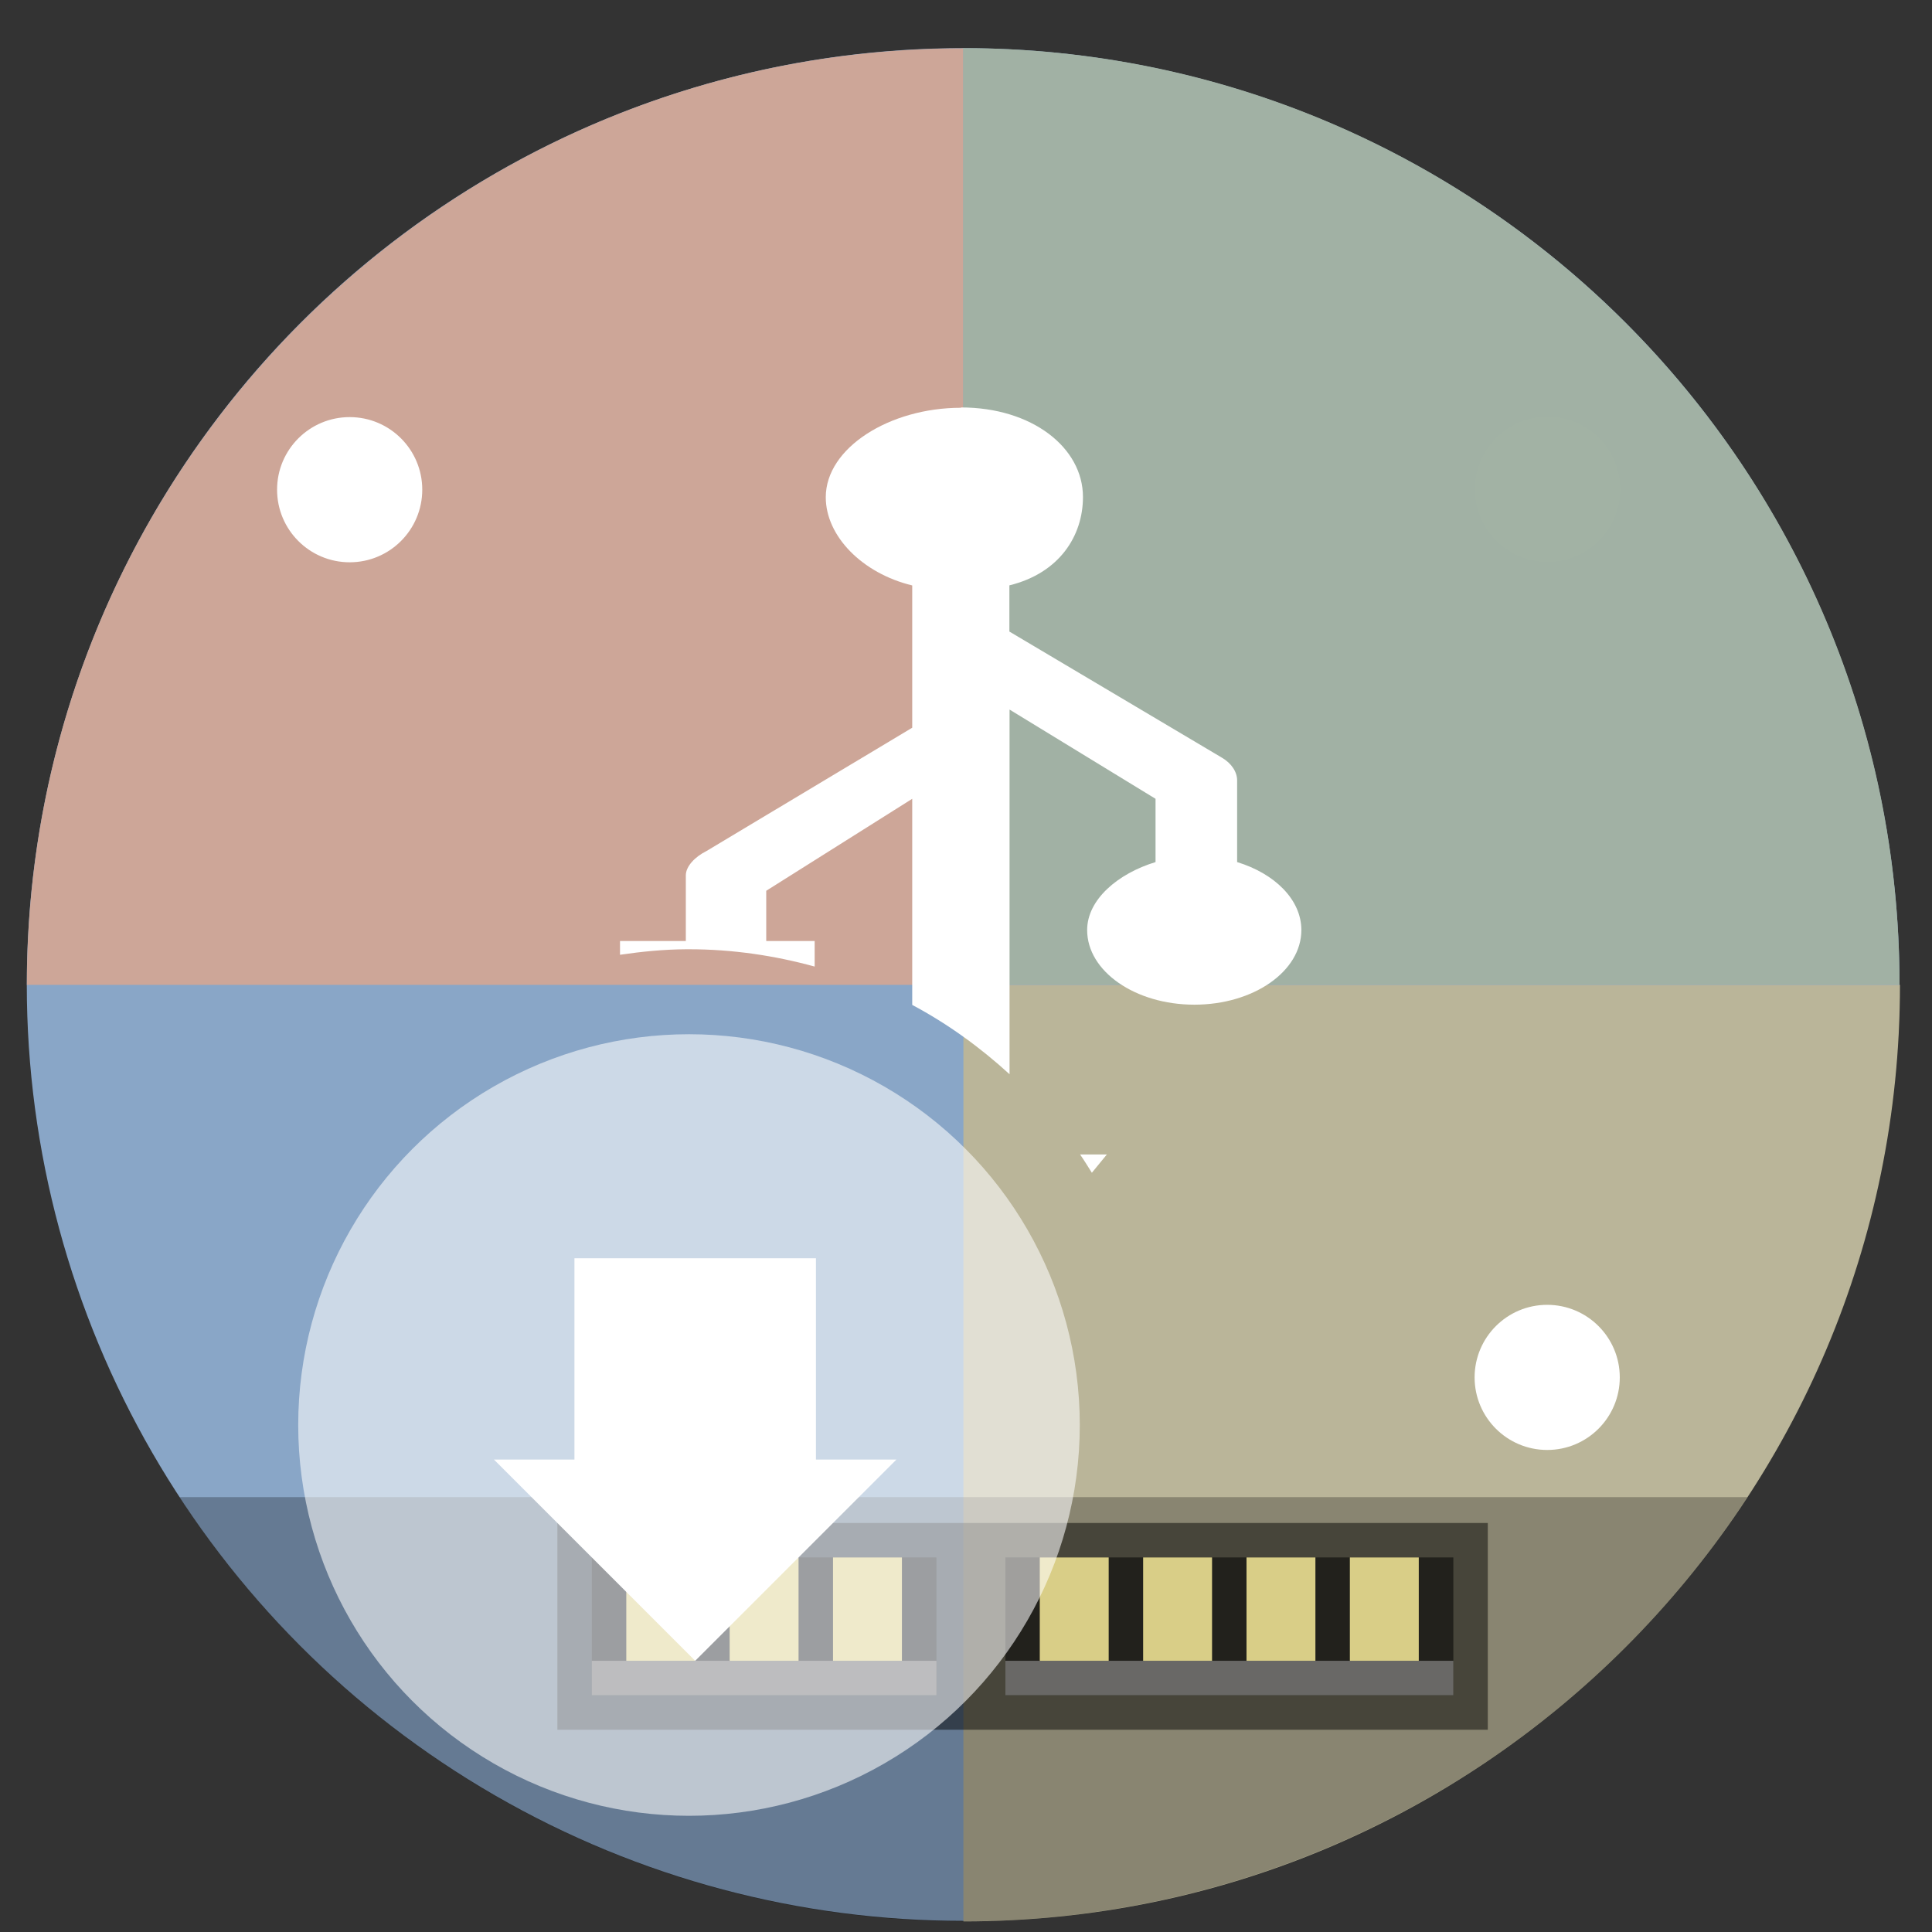
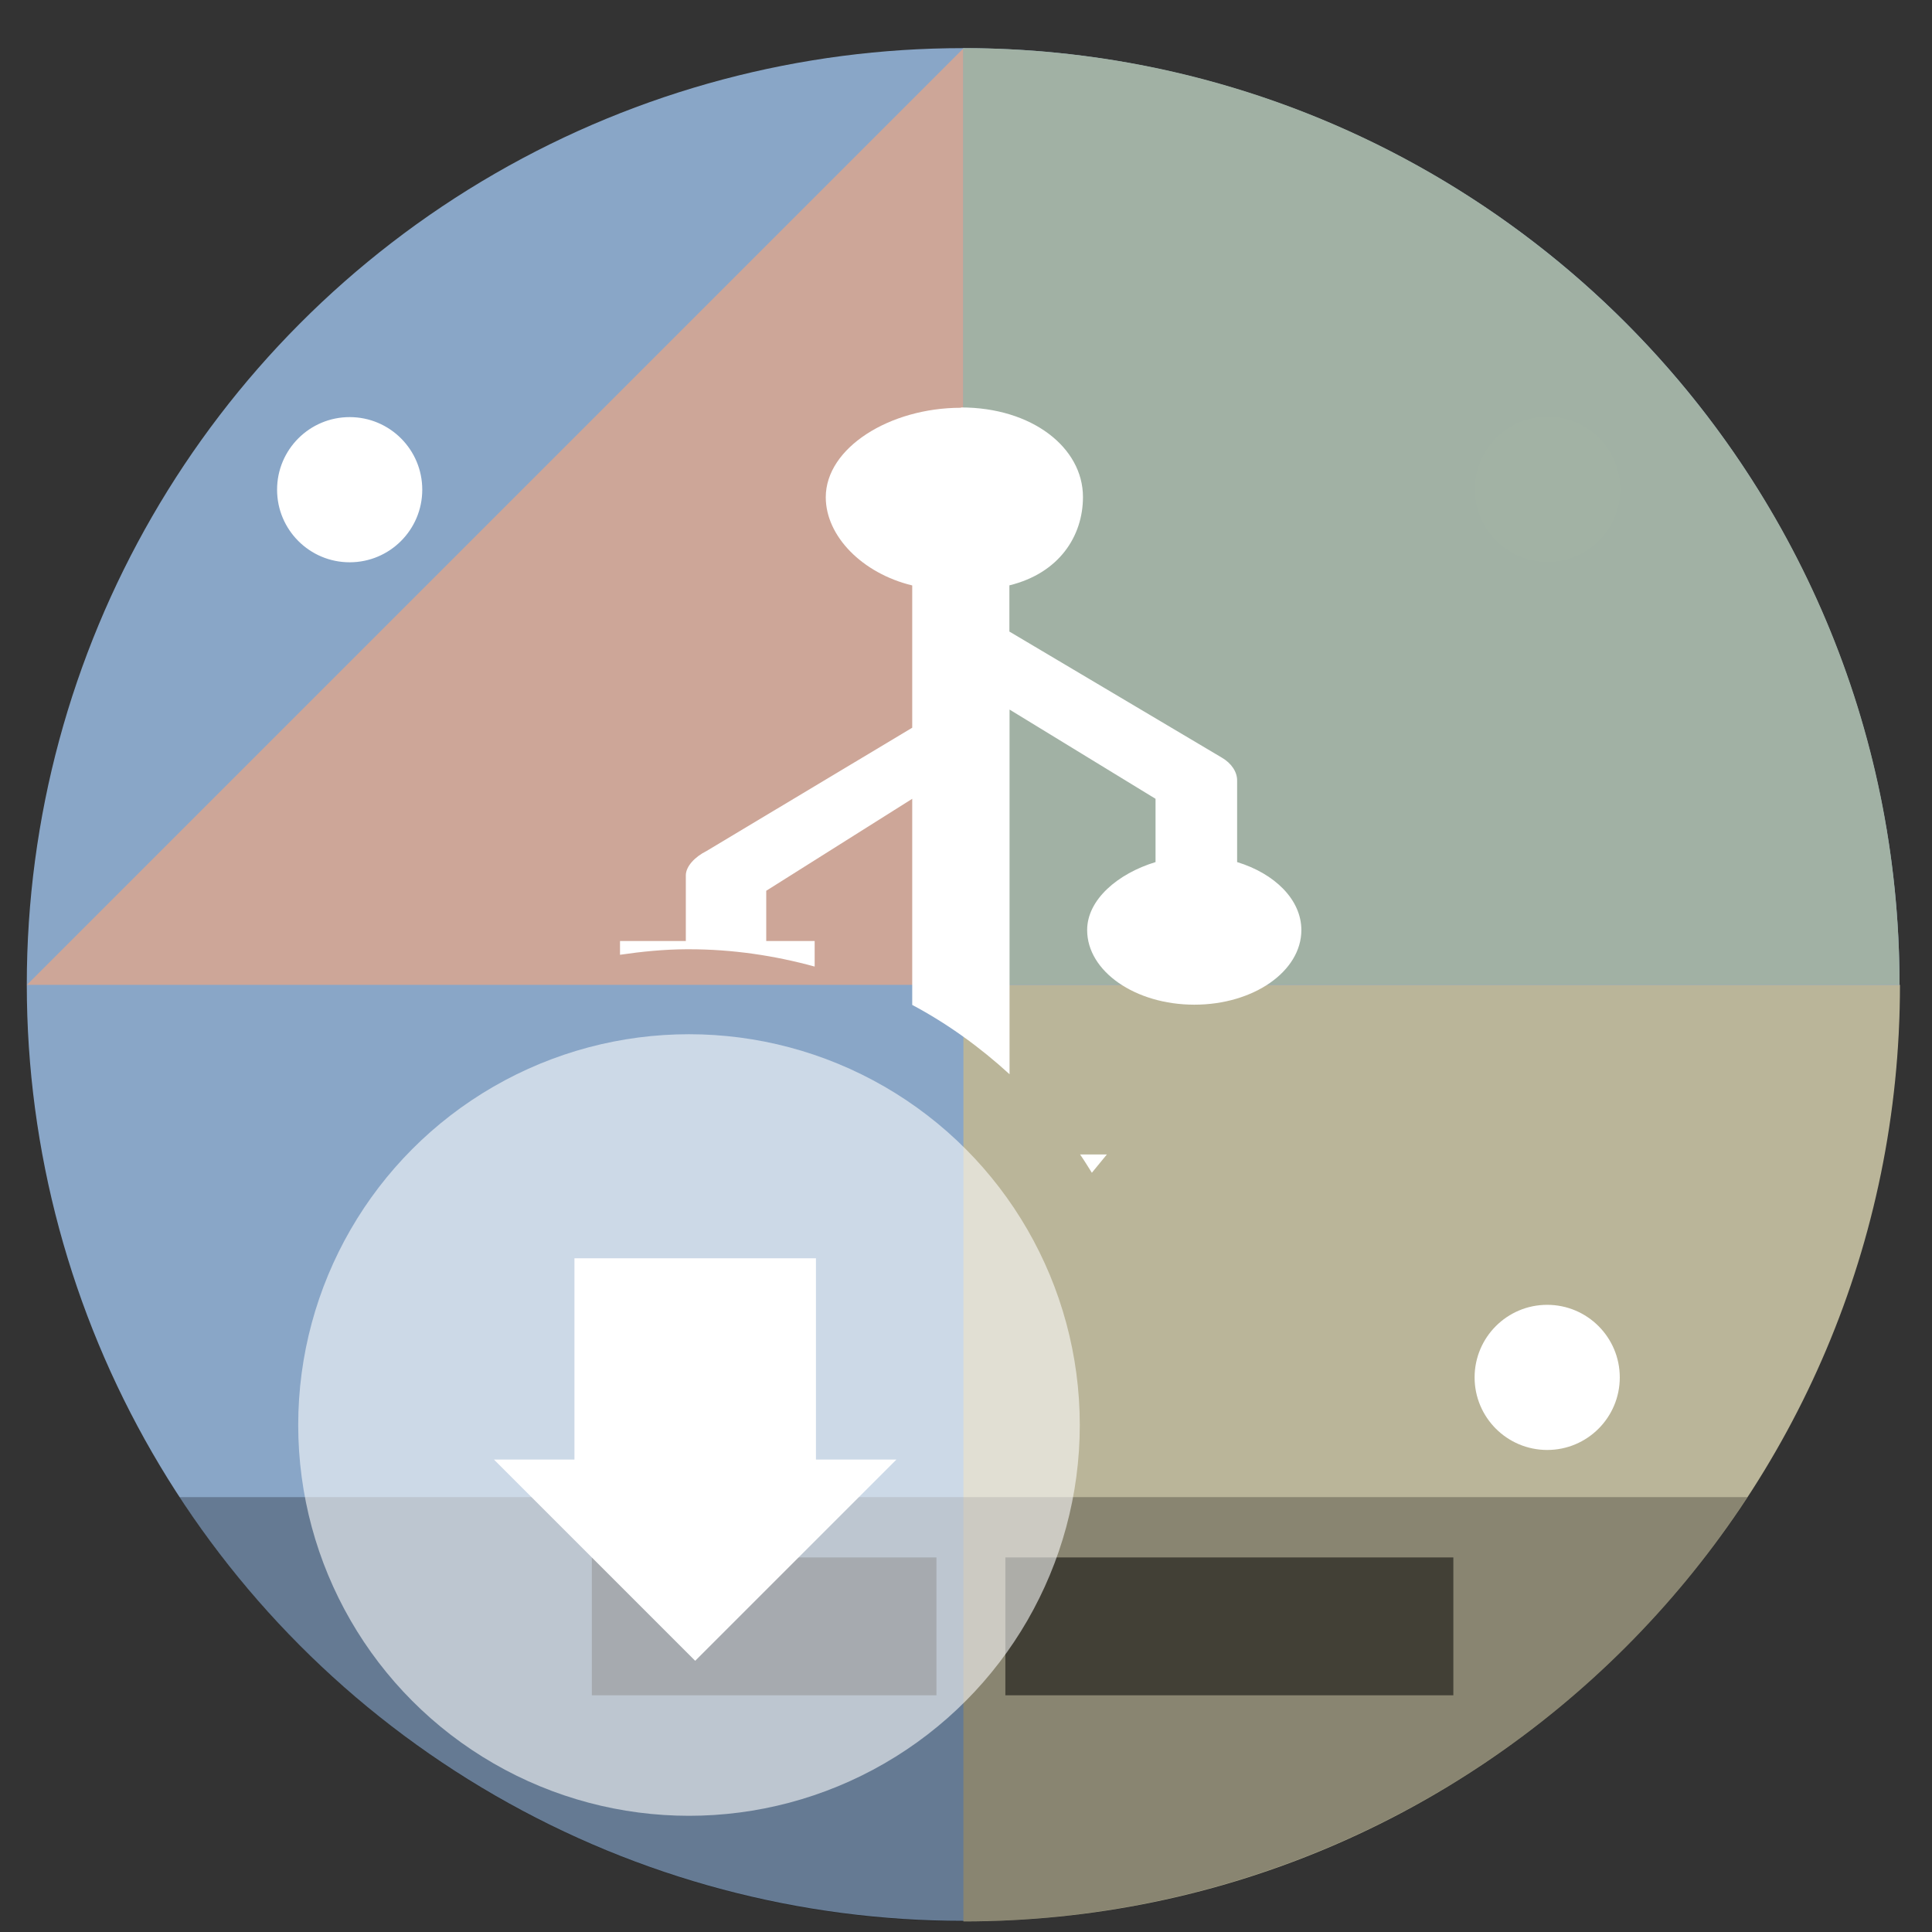
<svg xmlns="http://www.w3.org/2000/svg" xmlns:ns1="http://sodipodi.sourceforge.net/DTD/sodipodi-0.dtd" xmlns:ns2="http://www.inkscape.org/namespaces/inkscape" height="48" width="48" version="1.1" id="svg6" ns1:docname="woeusbgui-icon.svg" ns2:version="1.0.2 (e86c870879, 2021-01-15)">
  <rect width="100%" height="100%" fill="#333333" stroke="none" />
  <defs id="defs10" />
  <ns1:namedview pagecolor="#ffffff" bordercolor="#666666" borderopacity="1" objecttolerance="10" gridtolerance="10" guidetolerance="10" ns2:pageopacity="0" ns2:pageshadow="2" ns2:window-width="1920" ns2:window-height="1031" id="namedview8" showgrid="false" ns2:zoom="2.3645833" ns2:cx="-31.796665" ns2:cy="31.812634" ns2:window-x="0" ns2:window-y="24" ns2:window-maximized="1" ns2:current-layer="svg6" ns2:document-rotation="0" />
  <circle cx="23.941" cy="31.535" fill="#5e81ac" opacity=".99" r="13.233" transform="matrix(1.758 0 0 1.758 -18.159 -30.979)" id="circle2" style="fill:#8aa8c9;fill-opacity:1" />
-   <path id="path847" style="opacity:0.99;fill:#cea797;fill-opacity:1;stroke-width:1.758" d="M 0.668,24.469 H 23.936 V 1.201 c -12.85,0 -23.268,10.417 -23.268,23.268 z" ns1:nodetypes="cccc" />
+   <path id="path847" style="opacity:0.99;fill:#cea797;fill-opacity:1;stroke-width:1.758" d="M 0.668,24.469 H 23.936 V 1.201 z" ns1:nodetypes="cccc" />
  <path id="path845" style="opacity:0.99;fill:#bbb698;fill-opacity:1;stroke-width:1.758" d="M 47.203,24.469 H 23.936 v 23.268 c 12.85,0 23.268,-10.417 23.268,-23.268 z" ns1:nodetypes="cccc" />
  <path style="fill:#ffffff;fill-opacity:1;fill-rule:nonzero;stroke:none;stroke-width:2.272;stroke-linecap:square;stroke-linejoin:miter;stroke-miterlimit:4;stroke-dasharray:none;stroke-dashoffset:0;stroke-opacity:0.993" d="m 38.45,10.353 c -0.996,-6.3e-4 -1.804,0.807 -1.804,1.803 2.94e-4,0.996 0.808,1.803 1.804,1.803 0.995,-2.95e-4 1.802,-0.807 1.803,-1.803 -2.94e-4,-0.995 -0.807,-1.802 -1.803,-1.803 z m -29.762,0.01 c -0.997,-6.3e-4 -1.805,0.808 -1.804,1.804 2.945e-4,0.996 0.808,1.803 1.804,1.803 0.995,-2.95e-4 1.802,-0.807 1.803,-1.803 6.3e-4,-0.996 -0.807,-1.804 -1.803,-1.804 z M 38.439,32.418 c -0.995,2.94e-4 -1.802,0.807 -1.803,1.803 2.94e-4,0.995 0.807,1.802 1.803,1.803 0.996,6.3e-4 1.804,-0.807 1.804,-1.803 -2.95e-4,-0.996 -0.808,-1.803 -1.804,-1.803 z" id="path884" ns1:nodetypes="ccccccccccccccc" />
  <path id="rect936" style="fill:#000000;fill-opacity:0.265;stroke-width:0.8;stroke-linecap:square" d="M 4.459 37.195 A 23.268 23.268 0 0 0 23.936 47.736 A 23.268 23.268 0 0 0 43.414 37.195 L 4.459 37.195 z " />
  <g id="g946" transform="translate(-4.153,-1.605)">
-     <rect style="fill:#000000;fill-opacity:0.483;fill-rule:nonzero;stroke:none;stroke-width:1.618;stroke-linecap:square;stroke-linejoin:miter;stroke-miterlimit:4;stroke-dasharray:none;stroke-dashoffset:0;stroke-opacity:0.993" id="rect969" width="23.116" height="5.137" x="18.001" y="39.443" />
    <rect style="fill:#000000;fill-opacity:0.522;fill-rule:nonzero;stroke:none;stroke-width:1.618;stroke-linecap:square;stroke-linejoin:miter;stroke-miterlimit:4;stroke-dasharray:none;stroke-dashoffset:0;stroke-opacity:0.993" id="rect893" width="8.562" height="3.425" x="18.857" y="40.299" ry="0" />
    <rect ry="0" y="40.299" x="29.131" height="3.425" width="11.13" id="rect895" style="fill:#000000;fill-opacity:0.521;fill-rule:nonzero;stroke:none;stroke-width:1.845;stroke-linecap:square;stroke-linejoin:miter;stroke-miterlimit:4;stroke-dasharray:none;stroke-dashoffset:0;stroke-opacity:0.993" />
-     <path style="fill:#d9ce87;fill-opacity:1;fill-rule:nonzero;stroke:none;stroke-width:1.618;stroke-linecap:square;stroke-linejoin:miter;stroke-miterlimit:4;stroke-dasharray:none;stroke-dashoffset:0;stroke-opacity:0.993" d="m 19.713,40.299 v 2.568 h 1.712 v -2.568 z m 2.568,0 v 2.568 h 1.712 v -2.568 z m 2.568,0 v 2.568 h 1.712 v -2.568 z m 5.137,0 v 2.568 h 1.712 v -2.568 z m 2.568,0 v 2.568 h 1.712 v -2.568 z m 2.568,0 v 2.568 h 1.712 v -2.568 z m 2.568,0 v 2.568 h 1.712 v -2.568 z" id="rect897" />
-     <path style="fill:#9e9e9e;fill-opacity:0.569;fill-rule:nonzero;stroke:none;stroke-width:1.618;stroke-linecap:square;stroke-linejoin:miter;stroke-miterlimit:4;stroke-dasharray:none;stroke-dashoffset:0;stroke-opacity:0.993" d="m 18.857,42.867 v 0.856 h 8.562 v -0.856 z m 10.274,0 v 0.856 h 11.13 v -0.856 z" id="rect926" />
  </g>
  <path id="circle842" style="opacity:0.99;fill:#a1b2a4;fill-opacity:1" transform="matrix(1.758,0,0,1.758,-18.159,-30.979)" d="m 37.174,31.535 -13.233,0 V 18.302 c 7.308,0 13.233,5.925 13.233,13.233 z" ns1:nodetypes="cccc" />
  <path id="path18" style="stroke-width:1.209;fill:#ffffff" d="M 23.875 10.123 L 23.873 10.131 C 22.107 10.131 20.516 11.124 20.516 12.354 C 20.516 13.32 21.422 14.245 22.664 14.545 L 22.664 18.08 L 17.545 21.148 C 17.275 21.283 17.039 21.518 17.039 21.75 L 17.039 23.379 L 15.404 23.379 L 15.404 23.721 C 15.944 23.642 16.492 23.587 17.053 23.584 C 17.074 23.584 17.096 23.584 17.117 23.584 C 18.2 23.584 19.244 23.741 20.24 24.014 L 20.24 23.379 L 19.037 23.379 L 19.037 22.131 L 22.664 19.846 L 22.664 24.967 C 23.545 25.436 24.352 26.022 25.082 26.689 L 25.082 17.629 L 28.709 19.846 L 28.709 21.418 C 27.77 21.704 27.01 22.352 27.01 23.107 C 27.01 24.133 28.205 24.961 29.674 24.961 C 31.143 24.961 32.332 24.133 32.332 23.107 C 32.332 22.352 31.671 21.704 30.736 21.418 L 30.736 19.398 C 30.741 19.181 30.594 18.96 30.354 18.822 L 25.078 15.691 L 25.078 14.543 C 26.32 14.239 26.906 13.314 26.906 12.348 C 26.906 11.118 25.637 10.123 23.875 10.123 z M 26.834 28.682 C 26.937 28.83 27.031 28.984 27.127 29.137 L 27.5 28.682 L 26.834 28.682 z " />
  <circle style="fill:#ffffff;fill-opacity:0.568;stroke-width:1.031" id="circle1656" cx="17.118" cy="35.404" r="9.709" />
  <path id="rect921" style="fill:#ffffff;fill-opacity:1;stroke-width:4;stroke-linecap:square;stroke-linejoin:round" d="m 14.272,31.262 v 5 h -2 l 5,5 5,-5 h -2 v -5 z" ns1:nodetypes="cccccccc" />
</svg>